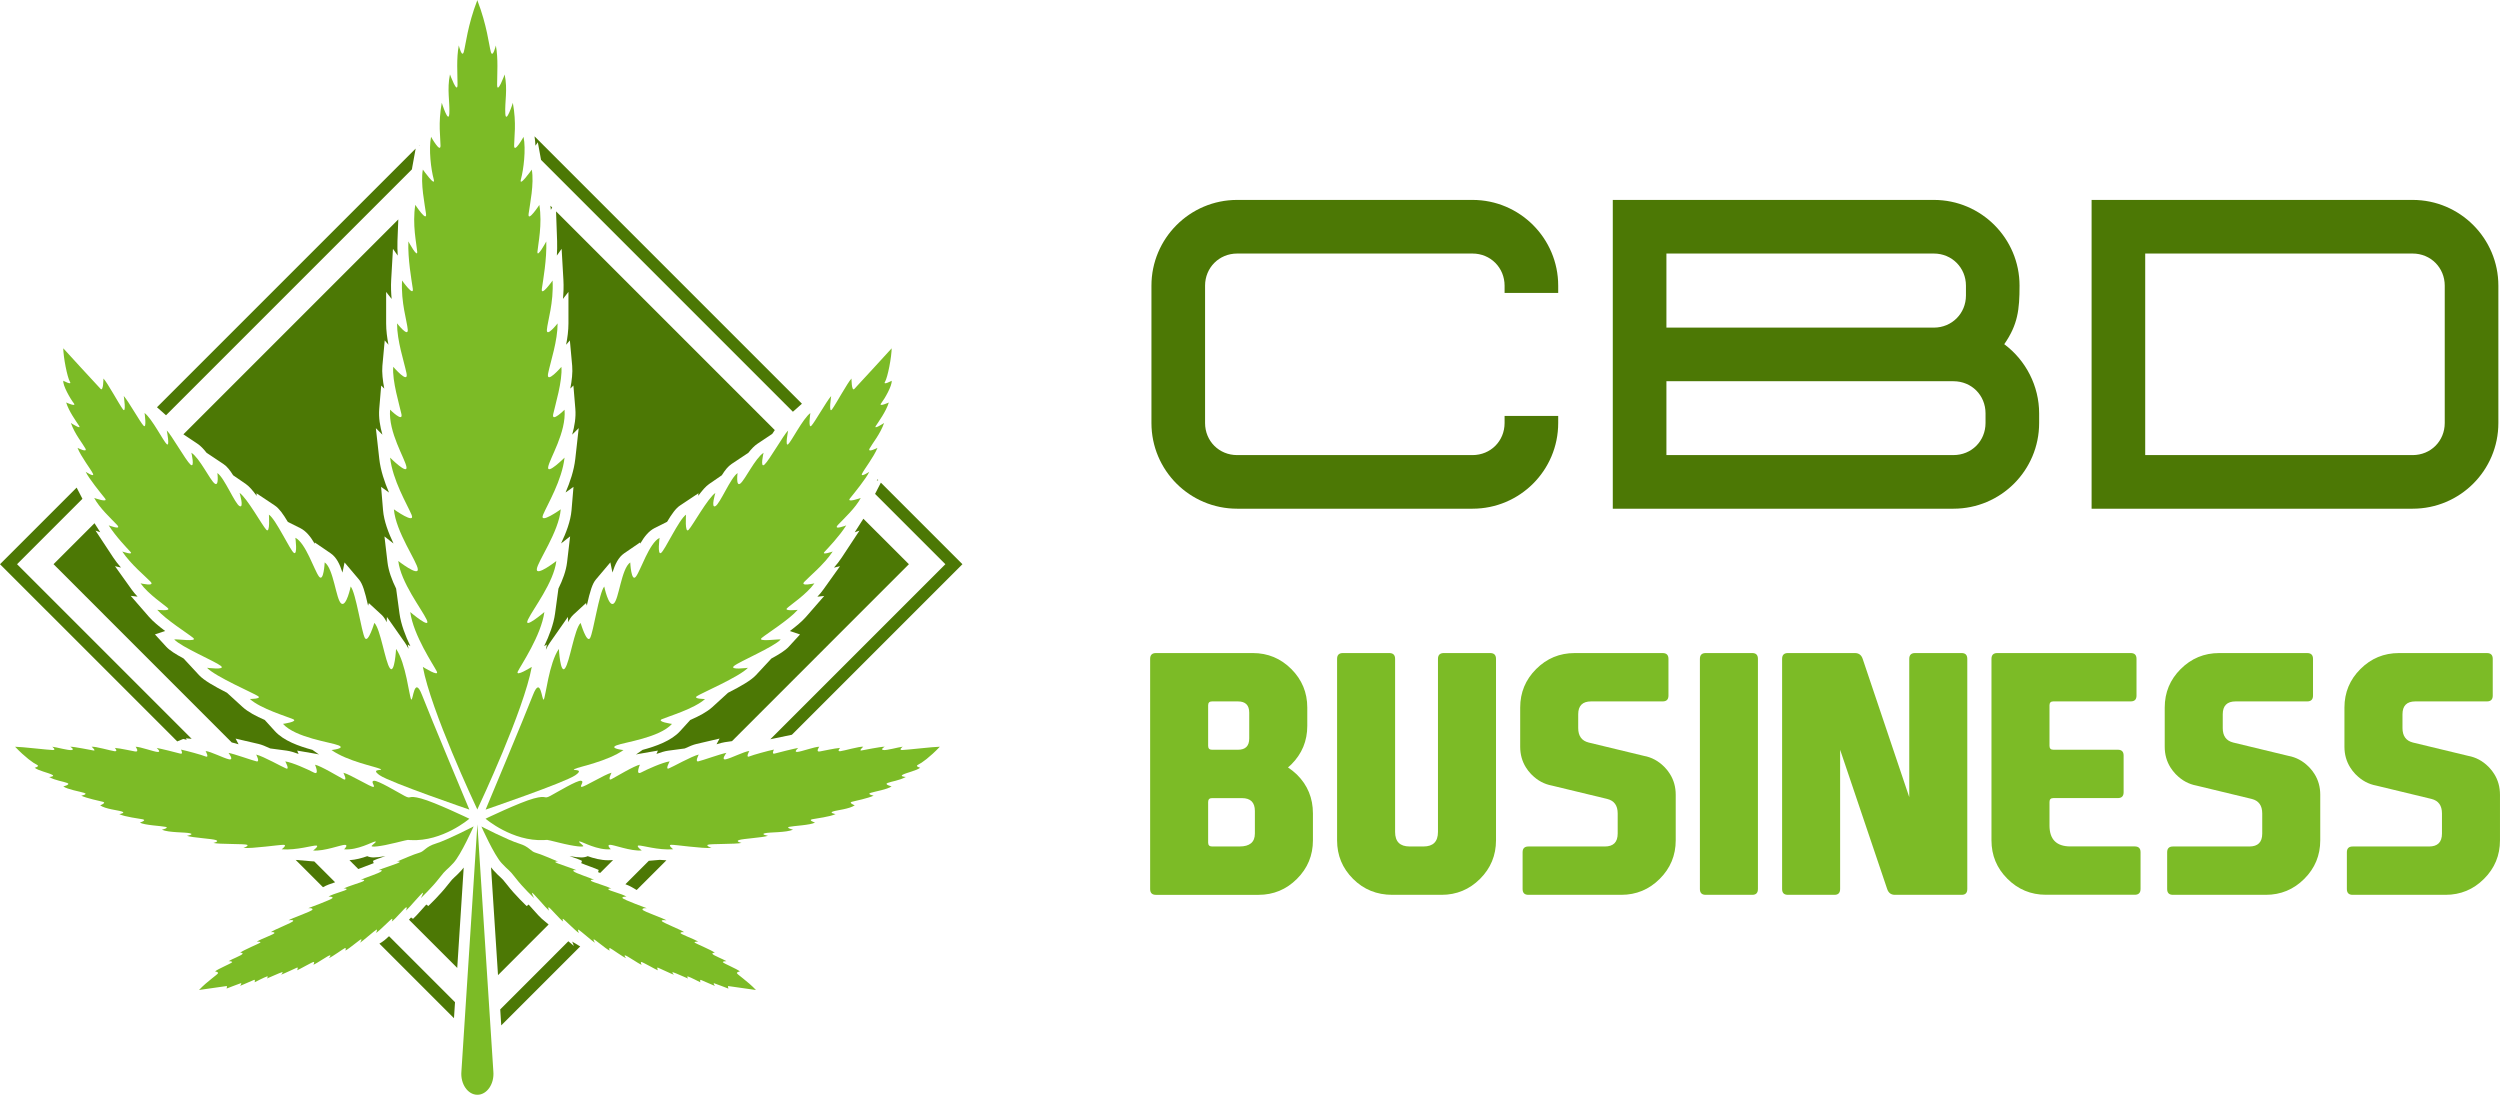
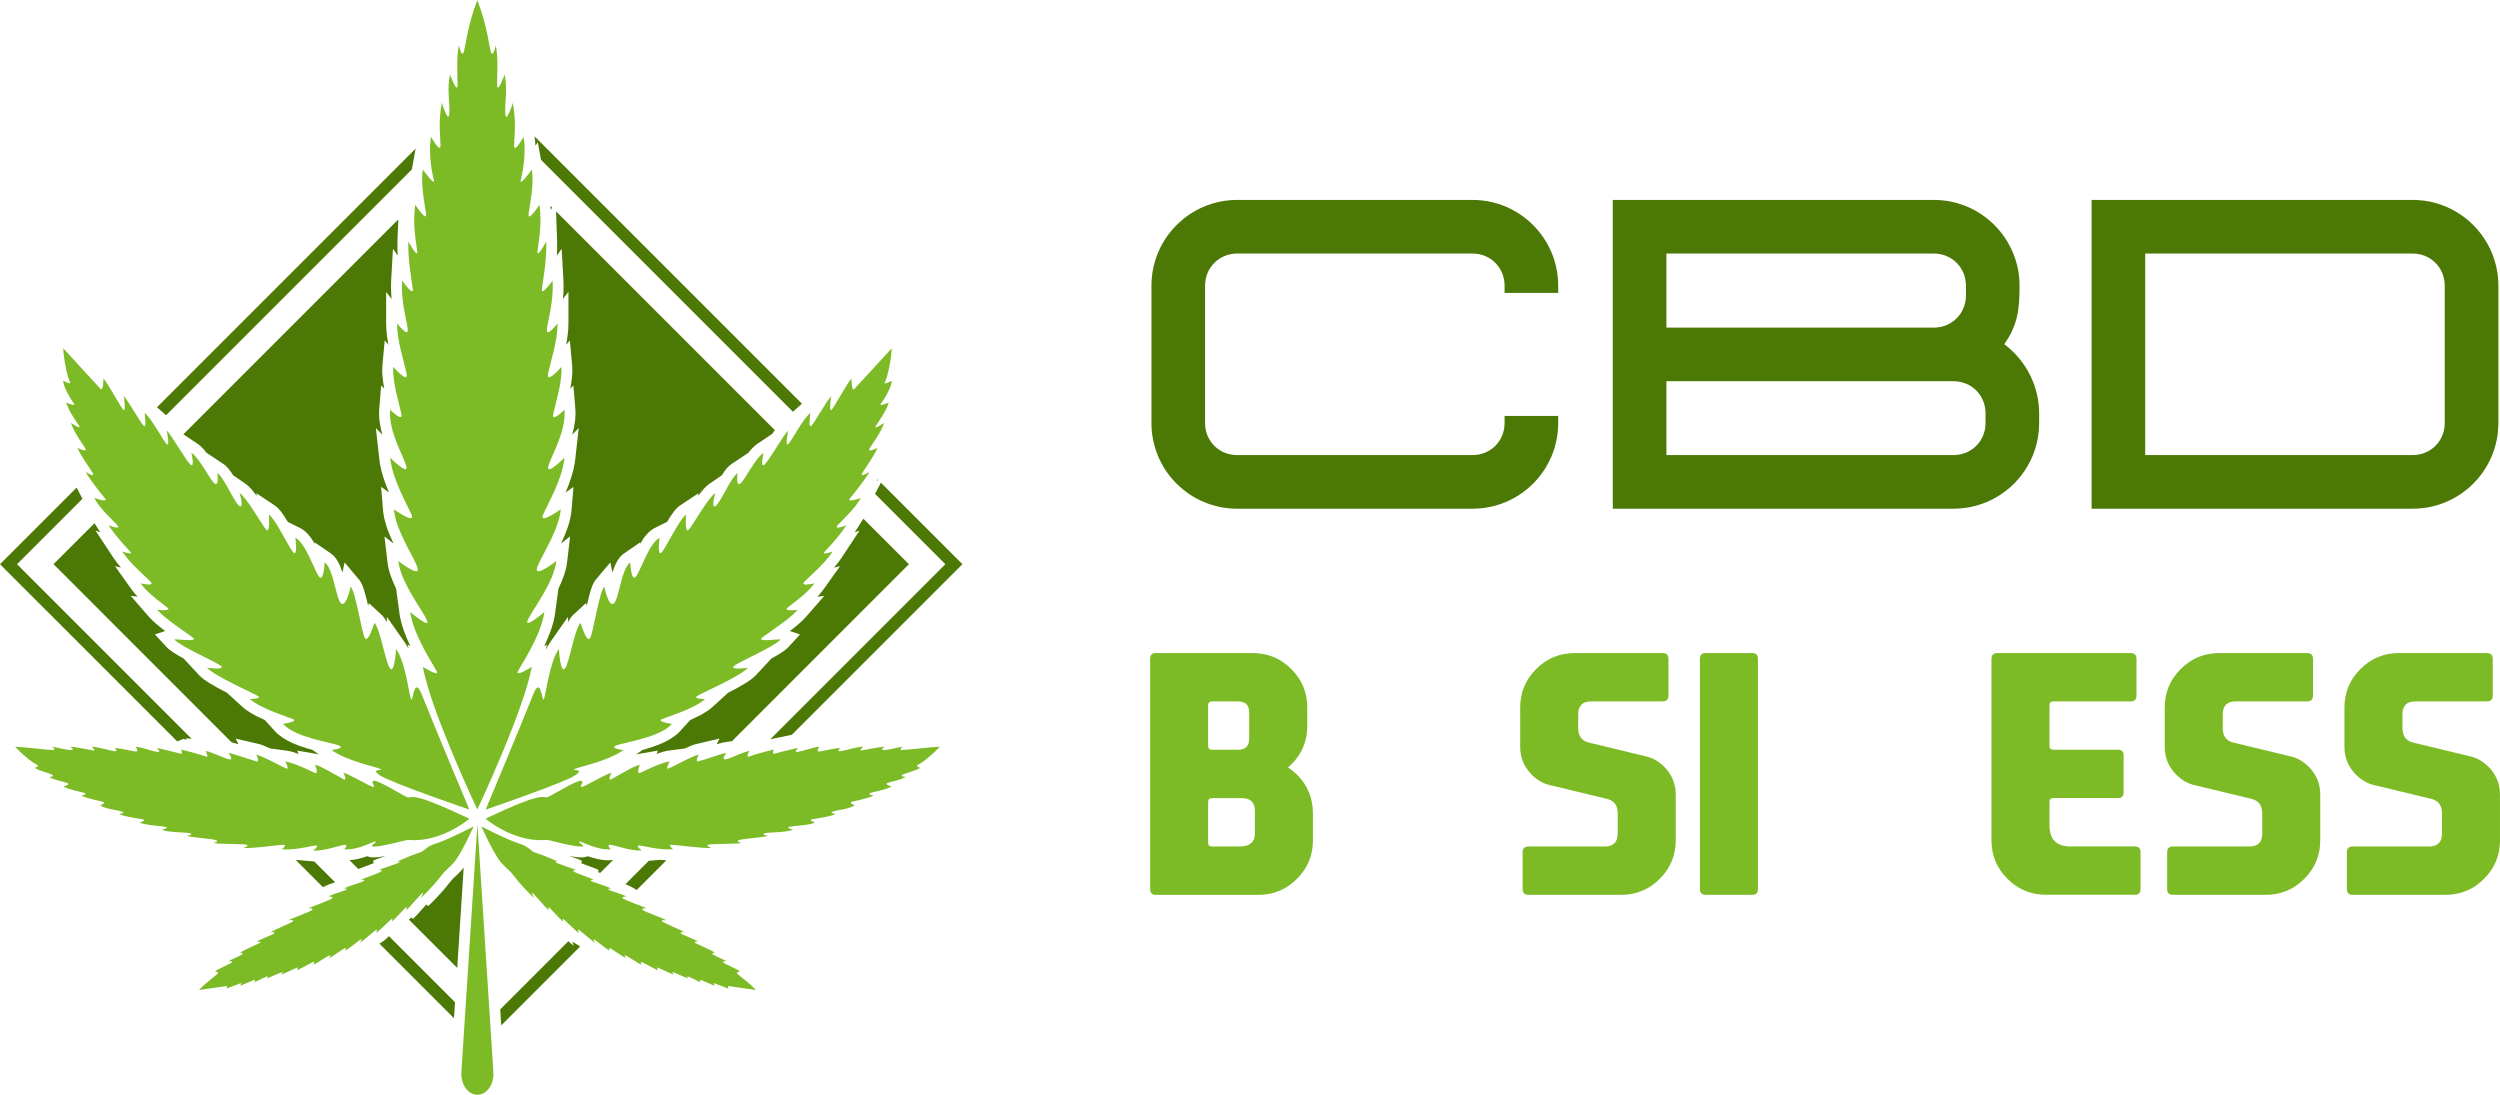
<svg xmlns="http://www.w3.org/2000/svg" version="1.1" id="Calque_1" x="0px" y="0px" width="153.188px" height="67.081px" viewBox="0 0 153.188 67.081" enable-background="new 0 0 153.188 67.081" xml:space="preserve">
  <g>
    <g>
      <path fill="#4C7805" d="M75.807,31.171c-2.903,0-5.252-2.349-5.252-5.251v-8.418c0-2.89,2.349-5.252,5.252-5.252h14.422    c2.901,0,5.25,2.362,5.25,5.252v0.448h-3.285v-0.448c0-1.095-0.858-1.966-1.965-1.966H75.807c-1.109,0-1.966,0.871-1.966,1.966    v8.418c0,1.107,0.857,1.966,1.966,1.966h14.422c1.106,0,1.965-0.858,1.965-1.966v-0.435h3.285v0.435    c0,2.902-2.349,5.251-5.25,5.251H75.807z" />
      <path fill="#4C7805" d="M98.824,31.171V12.25h19.673c2.903,0,5.251,2.362,5.251,5.252c0,1.478-0.105,2.389-0.937,3.589    c1.332,0.99,2.138,2.573,2.138,4.235v0.594c0,2.902-2.349,5.251-5.251,5.251H98.824z M120.464,18.109v-0.607    c0-1.095-0.858-1.966-1.967-1.966H102.11v4.539h16.387C119.605,20.075,120.464,19.204,120.464,18.109z M121.664,25.92v-0.594    c0-1.108-0.858-1.966-1.966-1.966H102.11v4.525h17.588C120.806,27.886,121.664,27.027,121.664,25.92z" />
      <path fill="#4C7805" d="M128.163,31.171V12.25h19.673c2.903,0,5.252,2.362,5.252,5.252v8.418c0,2.902-2.349,5.251-5.252,5.251    H128.163z M149.802,25.92v-8.418c0-1.095-0.857-1.966-1.966-1.966h-16.388v12.35h16.388    C148.944,27.886,149.802,27.027,149.802,25.92z" />
    </g>
    <g>
      <path fill="#7CBB26" d="M76.765,40.016c0.922,0,1.709,0.327,2.361,0.979c0.651,0.652,0.978,1.438,0.978,2.359v1.126    c0,0.923-0.326,1.709-0.978,2.361c-0.066,0.066-0.132,0.124-0.198,0.178v0.01c0.19,0.125,0.372,0.271,0.543,0.435    c0.652,0.646,0.979,1.438,0.979,2.38v1.649c0,0.922-0.326,1.708-0.979,2.36c-0.651,0.651-1.438,0.979-2.36,0.979h-6.281    c-0.237,0-0.355-0.118-0.355-0.356V40.372c0-0.237,0.119-0.356,0.355-0.356H76.765z M74.029,43.217v2.487    c0,0.159,0.079,0.237,0.237,0.237h1.59c0.461,0,0.691-0.229,0.691-0.69V43.67c0-0.46-0.23-0.691-0.691-0.691h-1.59    C74.108,42.979,74.029,43.058,74.029,43.217z M74.029,49.143v2.487c0,0.158,0.079,0.238,0.237,0.238h1.689    c0.625,0,0.938-0.264,0.938-0.791v-1.383c0-0.526-0.264-0.789-0.791-0.789h-1.836C74.108,48.905,74.029,48.984,74.029,49.143z" />
-       <path fill="#7CBB26" d="M85.485,40.372v10.606c0,0.593,0.297,0.89,0.89,0.89h0.85c0.592,0,0.887-0.297,0.887-0.89V40.372    c0-0.237,0.12-0.356,0.357-0.356h2.844c0.236,0,0.355,0.119,0.355,0.356v11.12c0,0.922-0.326,1.708-0.977,2.36    c-0.653,0.651-1.44,0.979-2.362,0.979h-3.012c-0.954,0-1.758-0.327-2.41-0.979c-0.651-0.652-0.977-1.438-0.977-2.36v-11.12    c0-0.237,0.118-0.356,0.355-0.356h2.844C85.367,40.016,85.485,40.135,85.485,40.372z" />
      <path fill="#7CBB26" d="M102.324,47.423c0.237,0.376,0.356,0.801,0.356,1.274v2.795c0,0.922-0.326,1.708-0.979,2.36    c-0.651,0.651-1.438,0.979-2.36,0.979h-5.688c-0.237,0-0.355-0.118-0.355-0.356v-2.252c0-0.237,0.118-0.354,0.355-0.354h4.681    c0.527,0,0.79-0.264,0.79-0.791v-1.234c0-0.487-0.213-0.783-0.642-0.889l-3.388-0.818c-0.467-0.087-0.879-0.307-1.234-0.664    c-0.013-0.012-0.028-0.028-0.049-0.049c-0.119-0.124-0.222-0.257-0.307-0.395c-0.236-0.375-0.354-0.8-0.354-1.274v-2.4    c0-0.922,0.325-1.707,0.978-2.359c0.65-0.651,1.438-0.979,2.359-0.979h5.393c0.237,0,0.355,0.119,0.355,0.356v2.252    c0,0.236-0.118,0.354-0.355,0.354h-4.385c-0.527,0-0.79,0.265-0.79,0.79v0.841c0,0.487,0.214,0.783,0.642,0.889l3.388,0.818    c0.468,0.086,0.879,0.307,1.235,0.662c0.013,0.014,0.029,0.029,0.048,0.05C102.137,47.153,102.239,47.285,102.324,47.423z" />
      <path fill="#7CBB26" d="M107.717,54.475c0,0.238-0.114,0.356-0.346,0.356h-2.854c-0.236,0-0.355-0.118-0.355-0.356V40.372    c0-0.237,0.119-0.356,0.355-0.356h2.854c0.231,0,0.346,0.119,0.346,0.356V54.475z" />
-       <path fill="#7CBB26" d="M116.99,48.845v-8.473c0-0.237,0.119-0.356,0.356-0.356h2.854c0.231,0,0.346,0.119,0.346,0.356v14.103    c0,0.238-0.114,0.356-0.346,0.356h-4.089c-0.236,0-0.395-0.118-0.474-0.356l-2.883-8.533v8.533c0,0.238-0.117,0.356-0.347,0.356    h-2.854c-0.237,0-0.354-0.118-0.354-0.356V40.372c0-0.237,0.117-0.356,0.354-0.356h4.109c0.236,0,0.395,0.119,0.474,0.356    L116.99,48.845z" />
      <path fill="#7CBB26" d="M122.028,51.492v-11.12c0-0.237,0.118-0.356,0.354-0.356h8.179c0.237,0,0.354,0.119,0.354,0.356v2.252    c0,0.236-0.117,0.354-0.354,0.354h-4.741c-0.158,0-0.237,0.079-0.237,0.238v2.487c0,0.159,0.079,0.237,0.237,0.237h3.95    c0.237,0,0.355,0.119,0.355,0.355v2.252c0,0.237-0.118,0.356-0.355,0.356h-3.95c-0.158,0-0.237,0.079-0.237,0.237v1.44    c0,0.857,0.429,1.285,1.284,1.285h3.94c0.237,0,0.356,0.117,0.356,0.354v2.252c0,0.238-0.119,0.356-0.356,0.356h-5.441    c-0.922,0-1.709-0.327-2.361-0.979C122.354,53.2,122.028,52.414,122.028,51.492z" />
      <path fill="#7CBB26" d="M141.819,47.423c0.237,0.376,0.355,0.801,0.355,1.274v2.795c0,0.922-0.326,1.708-0.978,2.36    c-0.652,0.651-1.439,0.979-2.361,0.979h-5.688c-0.236,0-0.354-0.118-0.354-0.356v-2.252c0-0.237,0.118-0.354,0.354-0.354h4.682    c0.527,0,0.79-0.264,0.79-0.791v-1.234c0-0.487-0.214-0.783-0.641-0.889l-3.389-0.818c-0.467-0.087-0.879-0.307-1.234-0.664    c-0.013-0.012-0.029-0.028-0.05-0.049c-0.117-0.124-0.22-0.257-0.307-0.395c-0.236-0.375-0.354-0.8-0.354-1.274v-2.4    c0-0.922,0.325-1.707,0.977-2.359c0.653-0.651,1.438-0.979,2.36-0.979h5.393c0.237,0,0.356,0.119,0.356,0.356v2.252    c0,0.236-0.119,0.354-0.356,0.354h-4.386c-0.526,0-0.789,0.265-0.789,0.79v0.841c0,0.487,0.213,0.783,0.642,0.889l3.387,0.818    c0.468,0.086,0.879,0.307,1.235,0.662c0.012,0.014,0.03,0.029,0.05,0.05C141.631,47.153,141.734,47.285,141.819,47.423z" />
      <path fill="#7CBB26" d="M152.831,47.423c0.237,0.376,0.356,0.801,0.356,1.274v2.795c0,0.922-0.325,1.708-0.979,2.36    c-0.65,0.651-1.438,0.979-2.36,0.979h-5.688c-0.237,0-0.355-0.118-0.355-0.356v-2.252c0-0.237,0.118-0.354,0.355-0.354h4.682    c0.525,0,0.79-0.264,0.79-0.791v-1.234c0-0.487-0.214-0.783-0.643-0.889l-3.387-0.818c-0.468-0.087-0.879-0.307-1.235-0.664    c-0.013-0.012-0.029-0.028-0.05-0.049c-0.118-0.124-0.219-0.257-0.305-0.395c-0.238-0.375-0.356-0.8-0.356-1.274v-2.4    c0-0.922,0.325-1.707,0.979-2.359c0.651-0.651,1.438-0.979,2.359-0.979h5.392c0.239,0,0.357,0.119,0.357,0.356v2.252    c0,0.236-0.118,0.354-0.357,0.354h-4.385c-0.527,0-0.789,0.265-0.789,0.79v0.841c0,0.487,0.215,0.783,0.641,0.889l3.39,0.818    c0.467,0.086,0.878,0.307,1.234,0.662c0.013,0.014,0.029,0.029,0.049,0.05C152.645,47.153,152.745,47.285,152.831,47.423z" />
    </g>
  </g>
  <g>
    <g>
      <path fill="#4C7805" d="M32.752,8.352c0.03,0.181,0.048,0.375,0.056,0.576l0.148-0.209l0.196,1.078L48.585,25.23l0.553-0.492    L32.752,8.352z" />
      <path fill="#4C7805" d="M53.818,29.418l-0.048-0.047c-0.015,0.026-0.029,0.052-0.046,0.081L53.818,29.418z" />
      <path fill="#4C7805" d="M19.254,52.783c-0.042-0.003-0.083-0.003-0.124-0.006l-1.013-0.086l1.674,1.673    c0.208-0.122,0.484-0.219,0.743-0.303L19.254,52.783z" />
      <path fill="#4C7805" d="M35.128,57.738c-0.021-0.013-0.043-0.027-0.066-0.044l0.101,0.268l-0.338-0.286l-4.174,4.175l0.063,0.98    l4.838-4.838L35.128,57.738z" />
      <path fill="#4C7805" d="M23.838,57.366c-0.208,0.192-0.341,0.306-0.452,0.372l-0.138,0.082l4.57,4.571l0.063-0.981L23.838,57.366z    " />
      <path fill="#4C7805" d="M40.431,52.688l-0.676,0.058l-1.434,1.435c0.146,0.055,0.286,0.116,0.403,0.185l0.288,0.169l1.821-1.82    C40.696,52.708,40.561,52.701,40.431,52.688z" />
      <path fill="#4C7805" d="M53.619,30.265l4.309,4.308L47.202,45.299c0.032-0.007,0.061-0.013,0.086-0.019l1.235-0.258l10.45-10.45    l-4.998-4.998L53.619,30.265z" />
      <path fill="#4C7805" d="M11.227,45.28c0.058,0.012,0.131,0.028,0.216,0.049l-0.05-0.089l0.352,0.032l-10.7-10.7l4.006-4.007    l-0.355-0.688L0,34.572l10.859,10.858L11.227,45.28z" />
      <path fill="#4C7805" d="M25.688,8.928c0-0.015,0.001-0.03,0.002-0.045l-0.021,0.02L25.688,8.928z" />
      <path fill="#4C7805" d="M10.172,25.446l15.069-15.069c0.005-0.035,0.01-0.07,0.016-0.104l0.213-1.169L9.619,24.954L10.172,25.446z    " />
    </g>
    <g>
      <path fill="#4C7805" d="M33.755,12.859l0.078-0.146l-0.107-0.107C33.738,12.69,33.747,12.774,33.755,12.859z" />
      <path fill="#4C7805" d="M43.455,29.655l0.774-0.532c0.202-0.322,0.383-0.549,0.595-0.69l1.035-0.69    c0.175-0.226,0.361-0.424,0.559-0.555l0.901-0.601c0.057-0.087,0.109-0.164,0.156-0.233L34.072,12.951l0.065,1.819    c0.01,0.292,0.003,0.592-0.015,0.89l0.292-0.415l0.109,1.905c0.023,0.411,0.007,0.803-0.028,1.167l0.337-0.432v1.928    c0,0.437-0.059,0.883-0.143,1.312l0.23-0.266l0.142,1.559c0.037,0.404-0.022,0.902-0.115,1.392l0.189-0.189l0.119,1.429    c0.044,0.531-0.048,1.074-0.194,1.582l0.401-0.399l-0.209,1.88c-0.08,0.719-0.326,1.437-0.596,2.065l0.485-0.346l-0.12,1.429    c-0.056,0.674-0.334,1.394-0.642,2.04l0.555-0.434l-0.186,1.583c-0.063,0.536-0.271,1.091-0.53,1.616l-0.206,1.523    c-0.09,0.665-0.362,1.372-0.668,2.007l0.163-0.104l-0.058,0.322c0.074-0.16,0.156-0.306,0.248-0.437l1.102-1.574l0.018,0.322    c0.088-0.189,0.187-0.338,0.306-0.449l0.786-0.725l0.047,0.159c0.2-0.889,0.34-1.346,0.56-1.604l0.884-1.046l0.127,0.622    c0.158-0.497,0.364-0.934,0.714-1.174l0.984-0.673l0.003,0.081c0.257-0.445,0.534-0.782,0.886-0.96l0.761-0.38    c0.297-0.498,0.537-0.829,0.79-0.998l1.131-0.753l-0.012,0.157C43.031,30.048,43.249,29.797,43.455,29.655z" />
-       <path fill="#4C7805" d="M33.206,56.304c-0.116-0.099-0.292-0.295-0.57-0.605c-0.073-0.083-0.163-0.184-0.244-0.273l-0.12,0.093    c-0.03-0.027-0.72-0.68-1.2-1.304c-0.234-0.304-0.301-0.365-0.411-0.465c-0.095-0.085-0.213-0.192-0.419-0.417    c-0.05-0.054-0.101-0.118-0.154-0.188l0.427,6.607l3.101-3.102L33.206,56.304z" />
      <path fill="#4C7805" d="M28.273,53.332c-0.208,0.225-0.325,0.332-0.42,0.417c-0.11,0.1-0.176,0.161-0.411,0.465    c-0.48,0.624-1.17,1.276-1.2,1.304l-0.12-0.093c-0.081,0.09-0.171,0.19-0.244,0.272c-0.278,0.312-0.454,0.508-0.57,0.606    l-0.12-0.085c-0.04,0.042-0.085,0.089-0.128,0.136l2.957,2.957l0.396-6.151C28.366,53.224,28.319,53.282,28.273,53.332z" />
      <path fill="#4C7805" d="M24.406,13.445L11.237,26.614l0.861,0.574c0.198,0.131,0.383,0.33,0.559,0.556l1.034,0.689    c0.213,0.141,0.394,0.368,0.595,0.69l0.774,0.532c0.207,0.142,0.424,0.393,0.668,0.73l-0.012-0.158l1.131,0.754    c0.253,0.169,0.493,0.5,0.79,0.998l0.761,0.38c0.354,0.178,0.63,0.516,0.888,0.962l0.004-0.081l0.982,0.671    c0.349,0.24,0.556,0.677,0.713,1.174l0.127-0.622l0.884,1.046c0.219,0.259,0.359,0.716,0.559,1.604l0.046-0.159l0.787,0.725    c0.119,0.111,0.216,0.259,0.304,0.447l0.018-0.322l1.104,1.576c0.079,0.114,0.151,0.241,0.218,0.376l-0.048-0.264l0.162,0.103    c-0.306-0.635-0.577-1.34-0.667-2.004l-0.206-1.523c-0.258-0.524-0.466-1.08-0.529-1.616l-0.186-1.583l0.555,0.434    c-0.308-0.646-0.586-1.366-0.642-2.04l-0.119-1.431l0.484,0.347c-0.269-0.628-0.515-1.346-0.596-2.064l-0.209-1.88l0.401,0.4    c-0.146-0.508-0.238-1.05-0.194-1.583l0.12-1.429l0.188,0.189c-0.092-0.49-0.151-0.987-0.115-1.392l0.143-1.561l0.229,0.265    c-0.083-0.428-0.142-0.873-0.142-1.309v-1.928l0.337,0.431c-0.035-0.364-0.051-0.756-0.028-1.167l0.109-1.905l0.292,0.415    c-0.019-0.297-0.026-0.598-0.016-0.89L24.406,13.445z" />
      <path fill="#4C7805" d="M37.489,52.705c-0.07,0.005-0.143,0.008-0.216,0.008c-0.458,0-0.906-0.123-1.262-0.251    c-0.104,0.048-0.232,0.078-0.396,0.078c-0.169,0-0.417-0.029-0.713-0.084c0.001,0.001,0.003,0.003,0.005,0.003    c0.451,0.156,0.633,0.221,0.755,0.293l-0.049,0.137c0.138,0.06,0.385,0.15,0.533,0.205c0.259,0.095,0.423,0.156,0.538,0.211    l-0.036,0.138c0.039,0.014,0.084,0.03,0.13,0.045l0.79-0.791L37.489,52.705z" />
      <path fill="#4C7805" d="M52.416,32.55c-0.015,0.022-0.029,0.045-0.043,0.066l0.292-0.102l-1.084,1.645    c-0.142,0.216-0.306,0.424-0.479,0.622l0.37-0.087l-1.026,1.436c-0.106,0.151-0.229,0.294-0.361,0.433l0.42-0.047l-1.122,1.288    c-0.24,0.275-0.606,0.578-0.985,0.862l0.624,0.21l-0.693,0.754c-0.203,0.222-0.561,0.45-1.063,0.721l-0.948,1.021    c-0.295,0.318-0.923,0.679-1.708,1.078l-0.957,0.873c-0.333,0.304-0.825,0.563-1.357,0.793l-0.626,0.688    c-0.533,0.587-1.467,0.922-2.299,1.146l-0.404,0.286c0.047-0.014,0.092-0.026,0.132-0.033l1.215-0.211l-0.089,0.205    c0.262-0.095,0.52-0.174,0.725-0.2l1.007-0.134c0.285-0.133,0.524-0.231,0.711-0.274l1.424-0.333l-0.187,0.35    c0.223-0.068,0.394-0.112,0.513-0.129l0.436-0.063l10.839-10.841l-2.789-2.788L52.416,32.55z" />
      <path fill="#4C7805" d="M14.2,45.494c0.11,0.023,0.25,0.062,0.419,0.114l-0.182-0.349l1.411,0.328    c0.187,0.043,0.426,0.142,0.71,0.274l1.007,0.134c0.207,0.028,0.468,0.106,0.732,0.204l-0.088-0.206l1.208,0.208    c0.041,0.007,0.084,0.018,0.131,0.033l-0.404-0.286c-0.833-0.224-1.766-0.559-2.298-1.146l-0.626-0.688    c-0.532-0.229-1.023-0.489-1.357-0.793l-0.957-0.873c-0.786-0.399-1.413-0.76-1.709-1.078l-0.949-1.023    c-0.501-0.269-0.86-0.497-1.062-0.719l-0.692-0.754l0.624-0.21c-0.378-0.284-0.745-0.587-0.985-0.862l-1.124-1.292l0.421,0.049    c-0.131-0.138-0.254-0.282-0.36-0.431l-1.025-1.436l0.37,0.087c-0.173-0.198-0.337-0.406-0.479-0.622l-1.084-1.645l0.292,0.102    c-0.014-0.021-0.029-0.044-0.043-0.066l-0.31-0.487l-2.511,2.51L14.2,45.494z" />
      <path fill="#4C7805" d="M22.9,52.889l-0.049-0.137c0.123-0.072,0.305-0.137,0.756-0.293c0.001,0,0.003-0.002,0.005-0.003    c-0.297,0.055-0.543,0.084-0.713,0.084c-0.164,0-0.293-0.03-0.396-0.078c-0.312,0.112-0.693,0.22-1.09,0.246l0.542,0.542    c0.103-0.042,0.234-0.092,0.412-0.156C22.515,53.039,22.763,52.948,22.9,52.889z" />
    </g>
    <g>
      <path fill="#7CBB26" d="M23.903,28.041c0.155,1.39,1.042,2.857,1.313,3.495s-1.081-0.328-1.081-0.328    c0.116,1.39,1.429,3.205,1.467,3.668c0.038,0.464-1.197-0.501-1.197-0.501c0.154,1.313,1.428,2.935,1.737,3.592    c0.309,0.656-1.004-0.464-1.004-0.464c0.193,1.43,1.429,3.244,1.622,3.631c0.193,0.386-0.85-0.271-0.85-0.271    c0.486,2.657,3.165,8.374,3.333,8.729v0.019c0,0,0.001-0.004,0.004-0.009c0.002,0.005,0.004,0.009,0.004,0.009v-0.019    c0.168-0.355,2.846-6.072,3.333-8.729c0,0-1.043,0.657-0.85,0.271c0.193-0.387,1.429-2.201,1.622-3.631    c0,0-1.313,1.12-1.005,0.464c0.309-0.657,1.584-2.278,1.738-3.592c0,0-1.236,0.965-1.197,0.501    c0.039-0.463,1.352-2.278,1.468-3.668c0,0-1.352,0.966-1.081,0.328c0.27-0.638,1.158-2.104,1.313-3.495    c0,0-1.082,1.081-1.004,0.579c0.077-0.501,1.12-2.124,1.004-3.514c0,0-0.812,0.812-0.695,0.271    c0.116-0.541,0.58-2.046,0.502-2.897c0,0-0.966,1.12-0.811,0.387c0.154-0.734,0.579-1.97,0.579-3.051c0,0-0.694,0.889-0.657,0.387    c0.039-0.502,0.425-1.661,0.348-3.013c0,0-0.733,1.043-0.656,0.502c0.078-0.541,0.309-1.815,0.271-2.896    c0,0-0.58,1.081-0.541,0.618c0.038-0.463,0.309-1.661,0.116-2.858c0,0-0.734,1.12-0.657,0.541    c0.077-0.579,0.348-1.854,0.193-2.703c0,0-0.821,1.159-0.662,0.58c0.159-0.58,0.313-1.815,0.159-2.588    c0,0-0.579,1.043-0.579,0.541s0.154-1.352-0.077-2.626c0,0-0.425,1.352-0.463,0.657c-0.039-0.695,0.154-1.467-0.039-2.395    c0,0-0.463,1.275-0.463,0.618c0-0.656,0.077-1.583-0.077-2.394c0,0-0.193,0.811-0.309,0.387c-0.116-0.424-0.231-1.617-0.822-3.148    V0c-0.001,0.003-0.002,0.007-0.004,0.01C29.247,0.007,29.245,0.003,29.244,0v0.021c-0.591,1.532-0.707,2.725-0.822,3.148    c-0.116,0.424-0.309-0.387-0.309-0.387c-0.155,0.811-0.077,1.738-0.077,2.394c0,0.657-0.464-0.618-0.464-0.618    c-0.193,0.928,0,1.7-0.039,2.395S27.07,6.297,27.07,6.297c-0.232,1.275-0.077,2.125-0.077,2.626s-0.58-0.541-0.58-0.541    c-0.155,0.772,0,2.008,0.16,2.588c0.16,0.579-0.662-0.58-0.662-0.58c-0.154,0.85,0.116,2.125,0.193,2.703    c0.077,0.58-0.656-0.541-0.656-0.541c-0.193,1.197,0.077,2.395,0.116,2.858c0.039,0.463-0.541-0.618-0.541-0.618    c-0.039,1.081,0.193,2.355,0.271,2.896c0.078,0.541-0.657-0.502-0.657-0.502c-0.077,1.352,0.309,2.51,0.348,3.013    s-0.656-0.387-0.656-0.387c0,1.082,0.424,2.317,0.579,3.051c0.154,0.733-0.811-0.387-0.811-0.387    c-0.078,0.851,0.386,2.356,0.501,2.897s-0.695-0.271-0.695-0.271c-0.116,1.39,0.927,3.013,1.004,3.514    C24.984,29.122,23.903,28.041,23.903,28.041z" />
      <path fill="#7CBB26" d="M29.252,50.509l-0.979,15.145c-0.068,0.761,0.39,1.428,0.979,1.428l0,0c0.589,0,1.046-0.667,0.978-1.428    L29.252,50.509z" />
      <path fill="#7CBB26" d="M3.879,23.329c-0.039,0.289,0.425,1.1,0.637,1.371c0.212,0.27-0.463-0.039-0.463-0.039    c0.174,0.561,0.618,1.159,0.792,1.429c0.174,0.271-0.502-0.173-0.502-0.173c0.232,0.675,0.733,1.274,0.888,1.563    c0.155,0.29-0.482-0.039-0.482-0.039c0.212,0.542,0.831,1.332,0.946,1.584c0.116,0.251-0.444-0.116-0.444-0.116    c0.173,0.386,0.927,1.313,1.177,1.622c0.251,0.309-0.656-0.02-0.656-0.02c0.308,0.599,1.042,1.274,1.39,1.642    c0.348,0.367-0.502,0.038-0.502,0.038c0.444,0.695,1.12,1.392,1.333,1.622c0.212,0.231-0.502-0.02-0.502-0.02    c0.521,0.793,1.448,1.545,1.738,1.855c0.29,0.309-0.618,0.095-0.618,0.095c0.483,0.676,1.487,1.333,1.68,1.525    c0.193,0.194-0.657,0.098-0.657,0.098c0.521,0.599,1.873,1.448,2.201,1.718s-1.042,0.058-1.159,0.098    c0.425,0.462,2.53,1.351,2.858,1.621c0.328,0.271-0.849,0.115-0.849,0.115c0.501,0.541,2.877,1.564,3.127,1.738    c0.252,0.174-0.501,0.174-0.501,0.174c0.656,0.599,2.298,1.082,2.645,1.236c0.348,0.155-0.617,0.29-0.617,0.29    c0.772,0.849,2.915,1.12,3.398,1.313c0.483,0.193-0.425,0.289-0.425,0.289c0.985,0.695,2.723,1.023,2.993,1.159    c0.271,0.135-0.676-0.058-0.039,0.387c0.637,0.443,5.494,2.104,5.494,2.104s-2.405-5.735-2.896-7.011    c-0.492-1.273-0.551,0.407-0.667,0.262c-0.115-0.145-0.318-2.23-0.927-3.099c0,0-0.085,1.563-0.376,1.188    c-0.29-0.378-0.58-2.434-0.956-2.781c0,0-0.377,1.274-0.579,0.927c-0.203-0.347-0.551-2.781-0.87-3.157    c0,0-0.26,1.274-0.579,1.043c-0.319-0.231-0.464-2.143-1.014-2.52c0,0-0.059,1.245-0.348,0.868    c-0.289-0.376-0.811-2.056-1.448-2.375c0,0,0.145,1.071-0.087,0.928c-0.231-0.146-1.101-2.058-1.535-2.347    c0,0,0.086,1.188-0.16,0.927s-1.173-1.94-1.637-2.259c0,0,0.29,0.956,0,0.811c-0.29-0.145-0.927-1.737-1.361-2.027    c0,0,0.116,0.869-0.174,0.636c-0.29-0.231-0.897-1.534-1.419-1.882c0,0,0.232,0.985-0.059,0.724    c-0.289-0.26-1.187-1.854-1.448-2.086c0,0,0.203,1.015,0,0.841c-0.202-0.173-0.898-1.564-1.361-1.912c0,0,0.145,0.984-0.058,0.782    c-0.203-0.202-0.927-1.506-1.217-1.824c0,0,0.174,1.129-0.058,0.81c-0.232-0.318-0.956-1.65-1.188-1.882c0,0,0,0.812-0.173,0.637    c-0.174-0.174-2.289-2.49-2.289-2.49l-0.002-0.078c-0.002,0.617,0.254,1.873,0.408,2.124C4.439,23.637,3.879,23.329,3.879,23.329z    " />
      <path fill="#7CBB26" d="M11.453,51.216c0.348,0.116,1.55,0.175,1.782,0.261c0.231,0.088-0.16,0.175-0.16,0.175    c0.318,0.087,1.955,0.043,2.071,0.115c0.116,0.073-0.232,0.188-0.232,0.188c0.507,0.06,2.26-0.203,2.477-0.188    c0.218,0.015-0.13,0.274-0.13,0.274c0.913,0.073,1.955-0.26,2.129-0.229c0.174,0.028-0.203,0.303-0.203,0.303    c0.68,0.059,1.738-0.362,1.956-0.348c0.217,0.015-0.059,0.274-0.059,0.274c0.825,0.073,1.738-0.462,1.897-0.477    c0.159-0.016-0.116,0.159-0.203,0.261c-0.086,0.102,0.493,0.058,1.477-0.188c0.985-0.246,0.652-0.154,0.913-0.16    c1.955,0.103,3.592-1.309,3.592-1.309s-2.1-1.009-2.955-1.239C24.95,48.697,25.226,49,24.792,48.77    c-0.435-0.231-1.651-0.971-1.883-0.927c-0.232,0.042,0.116,0.347-0.029,0.375c-0.145,0.029-1.419-0.767-1.839-0.868    c0,0,0.275,0.535,0,0.393c-0.276-0.146-1.406-0.827-1.738-0.885c0,0,0.29,0.667-0.073,0.479c-0.362-0.189-1.318-0.624-1.751-0.682    c0,0,0.289,0.521,0.058,0.435c-0.232-0.088-1.405-0.753-1.839-0.854c0,0,0.246,0.463,0.028,0.419    c-0.217-0.043-1.419-0.478-1.724-0.521c0,0,0.362,0.465,0.029,0.393c-0.333-0.073-1.115-0.479-1.434-0.508    c0,0,0.247,0.435,0,0.333c-0.246-0.101-1.158-0.348-1.506-0.421c0,0,0.16,0.306-0.043,0.247c-0.203-0.058-1.188-0.305-1.448-0.348    c0,0,0.304,0.261,0.058,0.246S8.6,45.757,8.311,45.757c0,0,0.246,0.333-0.029,0.29c-0.275-0.044-0.869-0.189-1.246-0.218    c0,0,0.217,0.231-0.014,0.203c-0.232-0.029-1.173-0.304-1.405-0.275c0,0,0.29,0.261,0.116,0.23    c-0.174-0.028-1.173-0.234-1.434-0.233c0,0,0.305,0.176,0.087,0.205c-0.218,0.028-0.87-0.163-1.188-0.205    c0,0,0.275,0.205,0.043,0.205c-0.232,0-1.941-0.202-2.317-0.202c0.623,0.651,1.115,0.998,1.332,1.101    c0.217,0.101-0.13,0.188-0.13,0.188c0.217,0.173,0.825,0.304,1.057,0.42c0.231,0.116-0.174,0.146-0.174,0.146    c0.391,0.218,0.883,0.273,1.115,0.367c0.232,0.093-0.246,0.211-0.246,0.211c0.275,0.188,1,0.306,1.275,0.392    c0.275,0.087-0.174,0.175-0.174,0.175c0.333,0.158,1.1,0.317,1.332,0.375c0.231,0.058-0.174,0.218-0.174,0.218    c0.348,0.231,1.072,0.29,1.333,0.376c0.261,0.088-0.16,0.16-0.16,0.16c0.362,0.173,1.159,0.26,1.435,0.317    c0.275,0.059-0.174,0.203-0.174,0.203c0.275,0.16,1.333,0.203,1.579,0.261c0.246,0.059-0.232,0.175-0.232,0.175    c0.434,0.187,1.434,0.144,1.723,0.217C11.932,51.13,11.453,51.216,11.453,51.216z" />
      <path fill="#7CBB26" d="M26.723,51.683c-0.666,0.203-0.706,0.484-1.033,0.57c-0.329,0.088-1.063,0.415-1.371,0.541    c0,0,0.212-0.029,0.164,0.039c-0.048,0.066-1.13,0.396-1.293,0.493c0,0,0.299-0.049,0.173,0.066    c-0.125,0.117-1.003,0.395-1.246,0.512c0,0,0.261-0.02,0.184,0.067c-0.078,0.087-0.985,0.319-1.246,0.483    c0,0,0.183-0.038,0.183,0.039s-0.782,0.249-1.11,0.443c0,0,0.309,0,0.242,0.096c-0.067,0.097-1.487,0.618-1.487,0.618    s0.309-0.028,0.261,0.088c-0.048,0.115-1.323,0.54-1.468,0.656c0,0,0.318-0.058,0.29,0.038c-0.028,0.098-1.178,0.532-1.37,0.686    c0,0,0.212-0.028,0.221,0.049c0.01,0.076-0.81,0.356-1.081,0.531c0,0,0.251-0.01,0.222,0.049    c-0.029,0.058-1.071,0.472-1.245,0.636c0,0,0.183-0.019,0.145,0.068c-0.039,0.086-0.696,0.338-0.85,0.444c0,0,0.251,0,0.213,0.067    c-0.039,0.067-0.859,0.404-1.043,0.56c0,0,0.193,0.028,0.184,0.106c-0.01,0.077-0.647,0.482-1.168,1.033    c0.984-0.146,1.66-0.242,1.698-0.242c0.039,0-0.009,0.155-0.009,0.155s0.772-0.3,0.869-0.328c0.097-0.03-0.038,0.163-0.038,0.163    s0.753-0.327,0.85-0.366c0.096-0.038,0.039,0.145,0.039,0.145s0.637-0.328,0.753-0.356c0.116-0.029,0,0.125,0,0.125    c0.039-0.009,0.821-0.366,0.927-0.387c0.106-0.02-0.058,0.155-0.058,0.155c0.145-0.049,0.878-0.396,0.975-0.436    c0.096-0.038,0.01,0.165,0.01,0.165c0.145-0.059,0.917-0.503,1.004-0.512c0.087-0.011-0.01,0.174-0.01,0.174    c0.222-0.087,0.927-0.589,1.014-0.58c0.087,0.011-0.067,0.175-0.067,0.175c0.203-0.077,0.888-0.58,0.985-0.619    c0.096-0.038,0.028,0.155,0.028,0.155c0.251-0.126,0.937-0.725,0.975-0.695c0.039,0.03-0.077,0.214-0.077,0.214    c0.116-0.06,0.917-0.765,1.004-0.802c0.086-0.04-0.02,0.202-0.02,0.202c0.193-0.116,0.927-0.869,0.975-0.869    c0.048,0-0.01,0.165-0.01,0.165c0.184-0.117,0.802-0.85,0.878-0.869c0.079-0.02-0.009,0.203-0.009,0.203    c0.193-0.166,1.004-1.14,1.033-1.092c0.029,0.049-0.125,0.327-0.125,0.327s0.676-0.636,1.13-1.226    c0.454-0.588,0.405-0.424,0.868-0.927c0.464-0.502,1.236-2.24,1.236-2.24S27.388,51.481,26.723,51.683z" />
      <path fill="#7CBB26" d="M34.245,39.762c-0.608,0.868-0.811,2.954-0.926,3.099c-0.116,0.146-0.174-1.535-0.667-0.262    c-0.492,1.275-2.896,7.011-2.896,7.011s4.857-1.661,5.494-2.104c0.637-0.444-0.309-0.252-0.039-0.387    c0.271-0.136,2.009-0.464,2.993-1.159c0,0-0.907-0.096-0.425-0.289c0.483-0.192,2.626-0.464,3.398-1.313    c0,0-0.965-0.135-0.618-0.29c0.347-0.154,1.989-0.638,2.645-1.236c0,0-0.753,0-0.501-0.174c0.251-0.174,2.626-1.197,3.127-1.738    c0,0-1.177,0.156-0.849-0.115c0.328-0.271,2.433-1.159,2.858-1.621c-0.116-0.04-1.487,0.172-1.159-0.098    c0.328-0.27,1.68-1.119,2.201-1.718c0,0-0.85,0.097-0.656-0.098c0.193-0.192,1.197-0.85,1.68-1.525c0,0-0.908,0.214-0.618-0.095    c0.289-0.311,1.216-1.063,1.738-1.855c0,0-0.714,0.251-0.502,0.02c0.213-0.23,0.888-0.927,1.333-1.622c0,0-0.85,0.329-0.502-0.038    c0.348-0.367,1.081-1.043,1.39-1.642c0,0-0.908,0.328-0.656,0.02c0.251-0.309,1.004-1.236,1.178-1.622c0,0-0.56,0.367-0.444,0.116    c0.116-0.252,0.734-1.042,0.946-1.584c0,0-0.637,0.328-0.482,0.039c0.154-0.289,0.656-0.888,0.888-1.563    c0,0-0.676,0.444-0.502,0.173c0.174-0.27,0.618-0.869,0.792-1.429c0,0-0.676,0.309-0.463,0.039    c0.212-0.271,0.676-1.082,0.637-1.371c0,0-0.56,0.308-0.405,0.058c0.154-0.251,0.41-1.507,0.407-2.124l-0.002,0.078    c0,0-2.114,2.316-2.288,2.49c-0.174,0.174-0.174-0.637-0.174-0.637c-0.231,0.232-0.956,1.564-1.188,1.882    c-0.231,0.319-0.057-0.81-0.057-0.81c-0.29,0.318-1.014,1.622-1.217,1.824s-0.059-0.782-0.059-0.782    c-0.463,0.348-1.158,1.738-1.361,1.912c-0.203,0.174,0-0.841,0-0.841c-0.261,0.232-1.158,1.826-1.448,2.086    c-0.29,0.261-0.058-0.724-0.058-0.724c-0.522,0.348-1.13,1.651-1.419,1.882c-0.29,0.232-0.174-0.636-0.174-0.636    c-0.435,0.29-1.072,1.882-1.361,2.027c-0.291,0.146,0-0.811,0-0.811c-0.464,0.318-1.391,1.998-1.637,2.259    c-0.246,0.261-0.16-0.927-0.16-0.927c-0.434,0.289-1.303,2.201-1.535,2.347c-0.232,0.144-0.086-0.928-0.086-0.928    c-0.638,0.319-1.159,1.999-1.449,2.375c-0.29,0.377-0.348-0.868-0.348-0.868c-0.55,0.377-0.695,2.288-1.014,2.52    s-0.579-1.043-0.579-1.043c-0.319,0.376-0.666,2.811-0.869,3.157c-0.203,0.348-0.579-0.927-0.579-0.927    c-0.376,0.348-0.667,2.403-0.957,2.781C34.331,41.325,34.245,39.762,34.245,39.762z" />
      <path fill="#7CBB26" d="M56.258,46.857c0.217-0.103,0.709-0.449,1.332-1.101c-0.376,0-2.085,0.202-2.317,0.202    s0.043-0.205,0.043-0.205c-0.318,0.042-0.971,0.233-1.188,0.205c-0.217-0.029,0.086-0.205,0.086-0.205    c-0.261-0.001-1.259,0.205-1.434,0.233c-0.173,0.03,0.116-0.23,0.116-0.23c-0.231-0.028-1.172,0.246-1.405,0.275    c-0.231,0.028-0.014-0.203-0.014-0.203c-0.376,0.028-0.97,0.174-1.246,0.218c-0.275,0.043-0.029-0.29-0.029-0.29    c-0.289,0-1.101,0.304-1.347,0.318c-0.246,0.015,0.059-0.246,0.059-0.246c-0.261,0.043-1.246,0.29-1.449,0.348    c-0.202,0.059-0.043-0.247-0.043-0.247c-0.348,0.073-1.26,0.32-1.506,0.421c-0.246,0.102,0-0.333,0-0.333    c-0.319,0.029-1.101,0.435-1.434,0.508c-0.333,0.072,0.029-0.393,0.029-0.393c-0.305,0.044-1.506,0.479-1.724,0.521    c-0.217,0.044,0.03-0.419,0.03-0.419c-0.435,0.101-1.608,0.766-1.84,0.854c-0.232,0.087,0.058-0.435,0.058-0.435    c-0.434,0.058-1.39,0.492-1.752,0.682c-0.362,0.188-0.073-0.479-0.073-0.479c-0.333,0.058-1.462,0.739-1.738,0.885    c-0.275,0.143,0-0.393,0-0.393c-0.42,0.102-1.694,0.897-1.839,0.868c-0.145-0.028,0.202-0.333-0.029-0.375    c-0.232-0.044-1.449,0.695-1.883,0.927c-0.435,0.23-0.159-0.072-1.014,0.159c-0.855,0.23-2.955,1.239-2.955,1.239    s1.637,1.411,3.592,1.309c0.261,0.006-0.072-0.086,0.913,0.16s1.564,0.29,1.478,0.188c-0.087-0.102-0.362-0.276-0.203-0.261    c0.159,0.015,1.072,0.55,1.897,0.477c0,0-0.275-0.26-0.058-0.274c0.217-0.015,1.274,0.406,1.955,0.348    c0,0-0.376-0.274-0.203-0.303c0.174-0.03,1.217,0.303,2.129,0.229c0,0-0.348-0.26-0.131-0.274c0.218-0.015,1.97,0.248,2.477,0.188    c0,0-0.348-0.115-0.232-0.188c0.116-0.072,1.752-0.028,2.071-0.115c0,0-0.391-0.087-0.159-0.175    c0.231-0.086,1.434-0.145,1.781-0.261c0,0-0.479-0.086-0.189-0.158c0.29-0.073,1.29-0.03,1.724-0.217c0,0-0.478-0.116-0.232-0.175    c0.246-0.058,1.304-0.101,1.579-0.261c0,0-0.449-0.145-0.174-0.203c0.276-0.058,1.072-0.145,1.435-0.317c0,0-0.42-0.072-0.16-0.16    c0.26-0.086,0.985-0.145,1.333-0.376c0,0-0.406-0.16-0.174-0.218c0.231-0.058,0.999-0.217,1.332-0.375    c0,0-0.449-0.088-0.174-0.175c0.275-0.086,1-0.203,1.274-0.392c0,0-0.478-0.118-0.246-0.211c0.232-0.094,0.725-0.149,1.115-0.367    c0,0-0.406-0.029-0.174-0.146s0.84-0.247,1.058-0.42C56.388,47.046,56.041,46.958,56.258,46.857z" />
      <path fill="#7CBB26" d="M44.624,60.421c0.038,0,0.714,0.097,1.699,0.242c-0.521-0.551-1.158-0.956-1.168-1.033    c-0.009-0.078,0.184-0.106,0.184-0.106c-0.184-0.155-1.004-0.492-1.042-0.56s0.212-0.067,0.212-0.067    c-0.154-0.106-0.811-0.358-0.85-0.444c-0.038-0.087,0.145-0.068,0.145-0.068c-0.173-0.164-1.216-0.578-1.246-0.636    c-0.029-0.059,0.223-0.049,0.223-0.049c-0.271-0.175-1.091-0.455-1.082-0.531c0.01-0.077,0.222-0.049,0.222-0.049    c-0.193-0.153-1.342-0.588-1.371-0.686c-0.029-0.096,0.29-0.038,0.29-0.038c-0.145-0.116-1.419-0.541-1.468-0.656    c-0.048-0.116,0.261-0.088,0.261-0.088s-1.419-0.521-1.486-0.618c-0.068-0.096,0.241-0.096,0.241-0.096    c-0.329-0.194-1.11-0.366-1.11-0.443s0.183-0.039,0.183-0.039c-0.261-0.164-1.168-0.396-1.245-0.483    c-0.078-0.087,0.183-0.067,0.183-0.067c-0.241-0.117-1.12-0.395-1.245-0.512c-0.125-0.115,0.174-0.066,0.174-0.066    c-0.165-0.098-1.246-0.427-1.294-0.493c-0.048-0.068,0.164-0.039,0.164-0.039c-0.309-0.126-1.042-0.453-1.371-0.541    c-0.329-0.086-0.367-0.367-1.034-0.57c-0.666-0.201-2.297-1.042-2.297-1.042s0.772,1.738,1.235,2.24    c0.463,0.503,0.416,0.339,0.869,0.927c0.454,0.59,1.13,1.226,1.13,1.226s-0.155-0.278-0.125-0.327    c0.029-0.048,0.84,0.926,1.033,1.092c0,0-0.087-0.223-0.01-0.203c0.077,0.02,0.695,0.752,0.878,0.869c0,0-0.058-0.165-0.01-0.165    s0.782,0.753,0.975,0.869c0,0-0.106-0.242-0.019-0.202c0.086,0.037,0.888,0.742,1.004,0.802c0,0-0.116-0.184-0.077-0.214    c0.039-0.029,0.724,0.569,0.975,0.695c0,0-0.067-0.193,0.029-0.155c0.097,0.039,0.783,0.542,0.985,0.619    c0,0-0.155-0.164-0.067-0.175c0.087-0.009,0.792,0.493,1.014,0.58c0,0-0.097-0.185-0.01-0.174    c0.087,0.009,0.859,0.453,1.004,0.512c0,0-0.086-0.203,0.01-0.165c0.097,0.039,0.831,0.387,0.975,0.436    c0,0-0.164-0.175-0.058-0.155c0.106,0.021,0.888,0.378,0.927,0.387c0,0-0.116-0.154,0-0.125c0.116,0.028,0.753,0.356,0.753,0.356    s-0.058-0.183,0.039-0.145c0.096,0.039,0.849,0.366,0.849,0.366s-0.135-0.193-0.039-0.163c0.097,0.028,0.869,0.328,0.869,0.328    S44.585,60.421,44.624,60.421z" />
    </g>
  </g>
</svg>